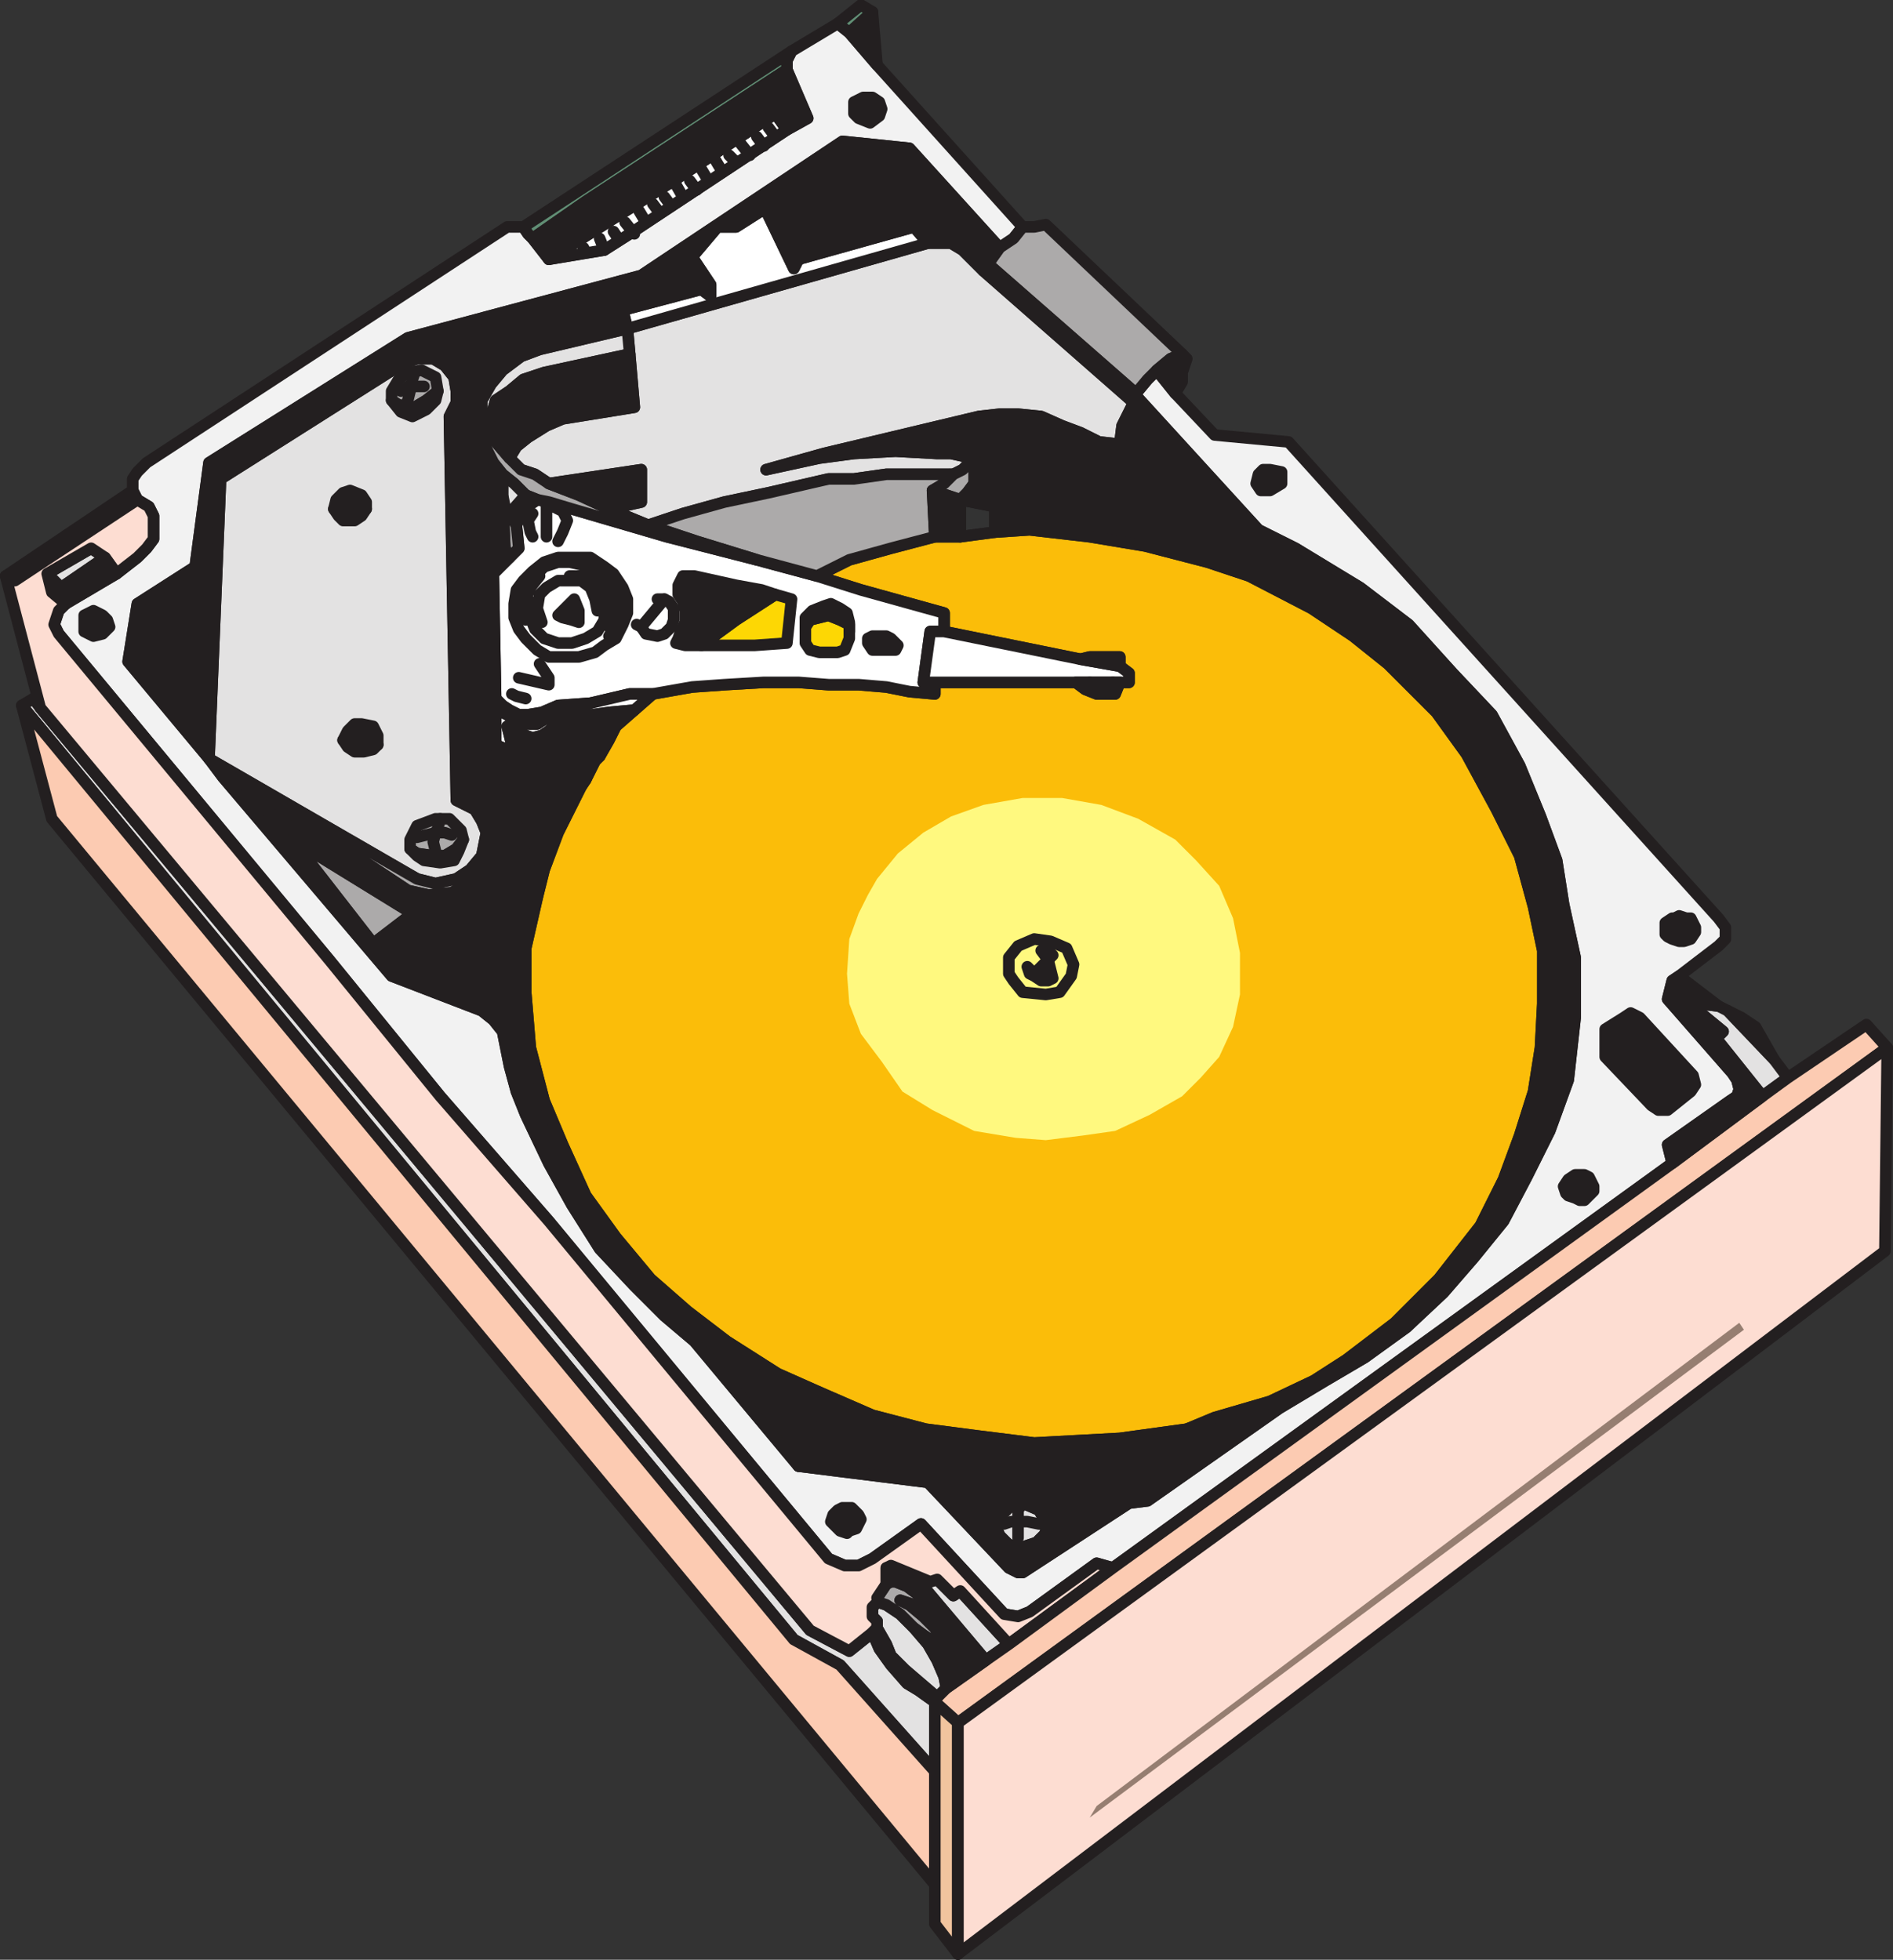
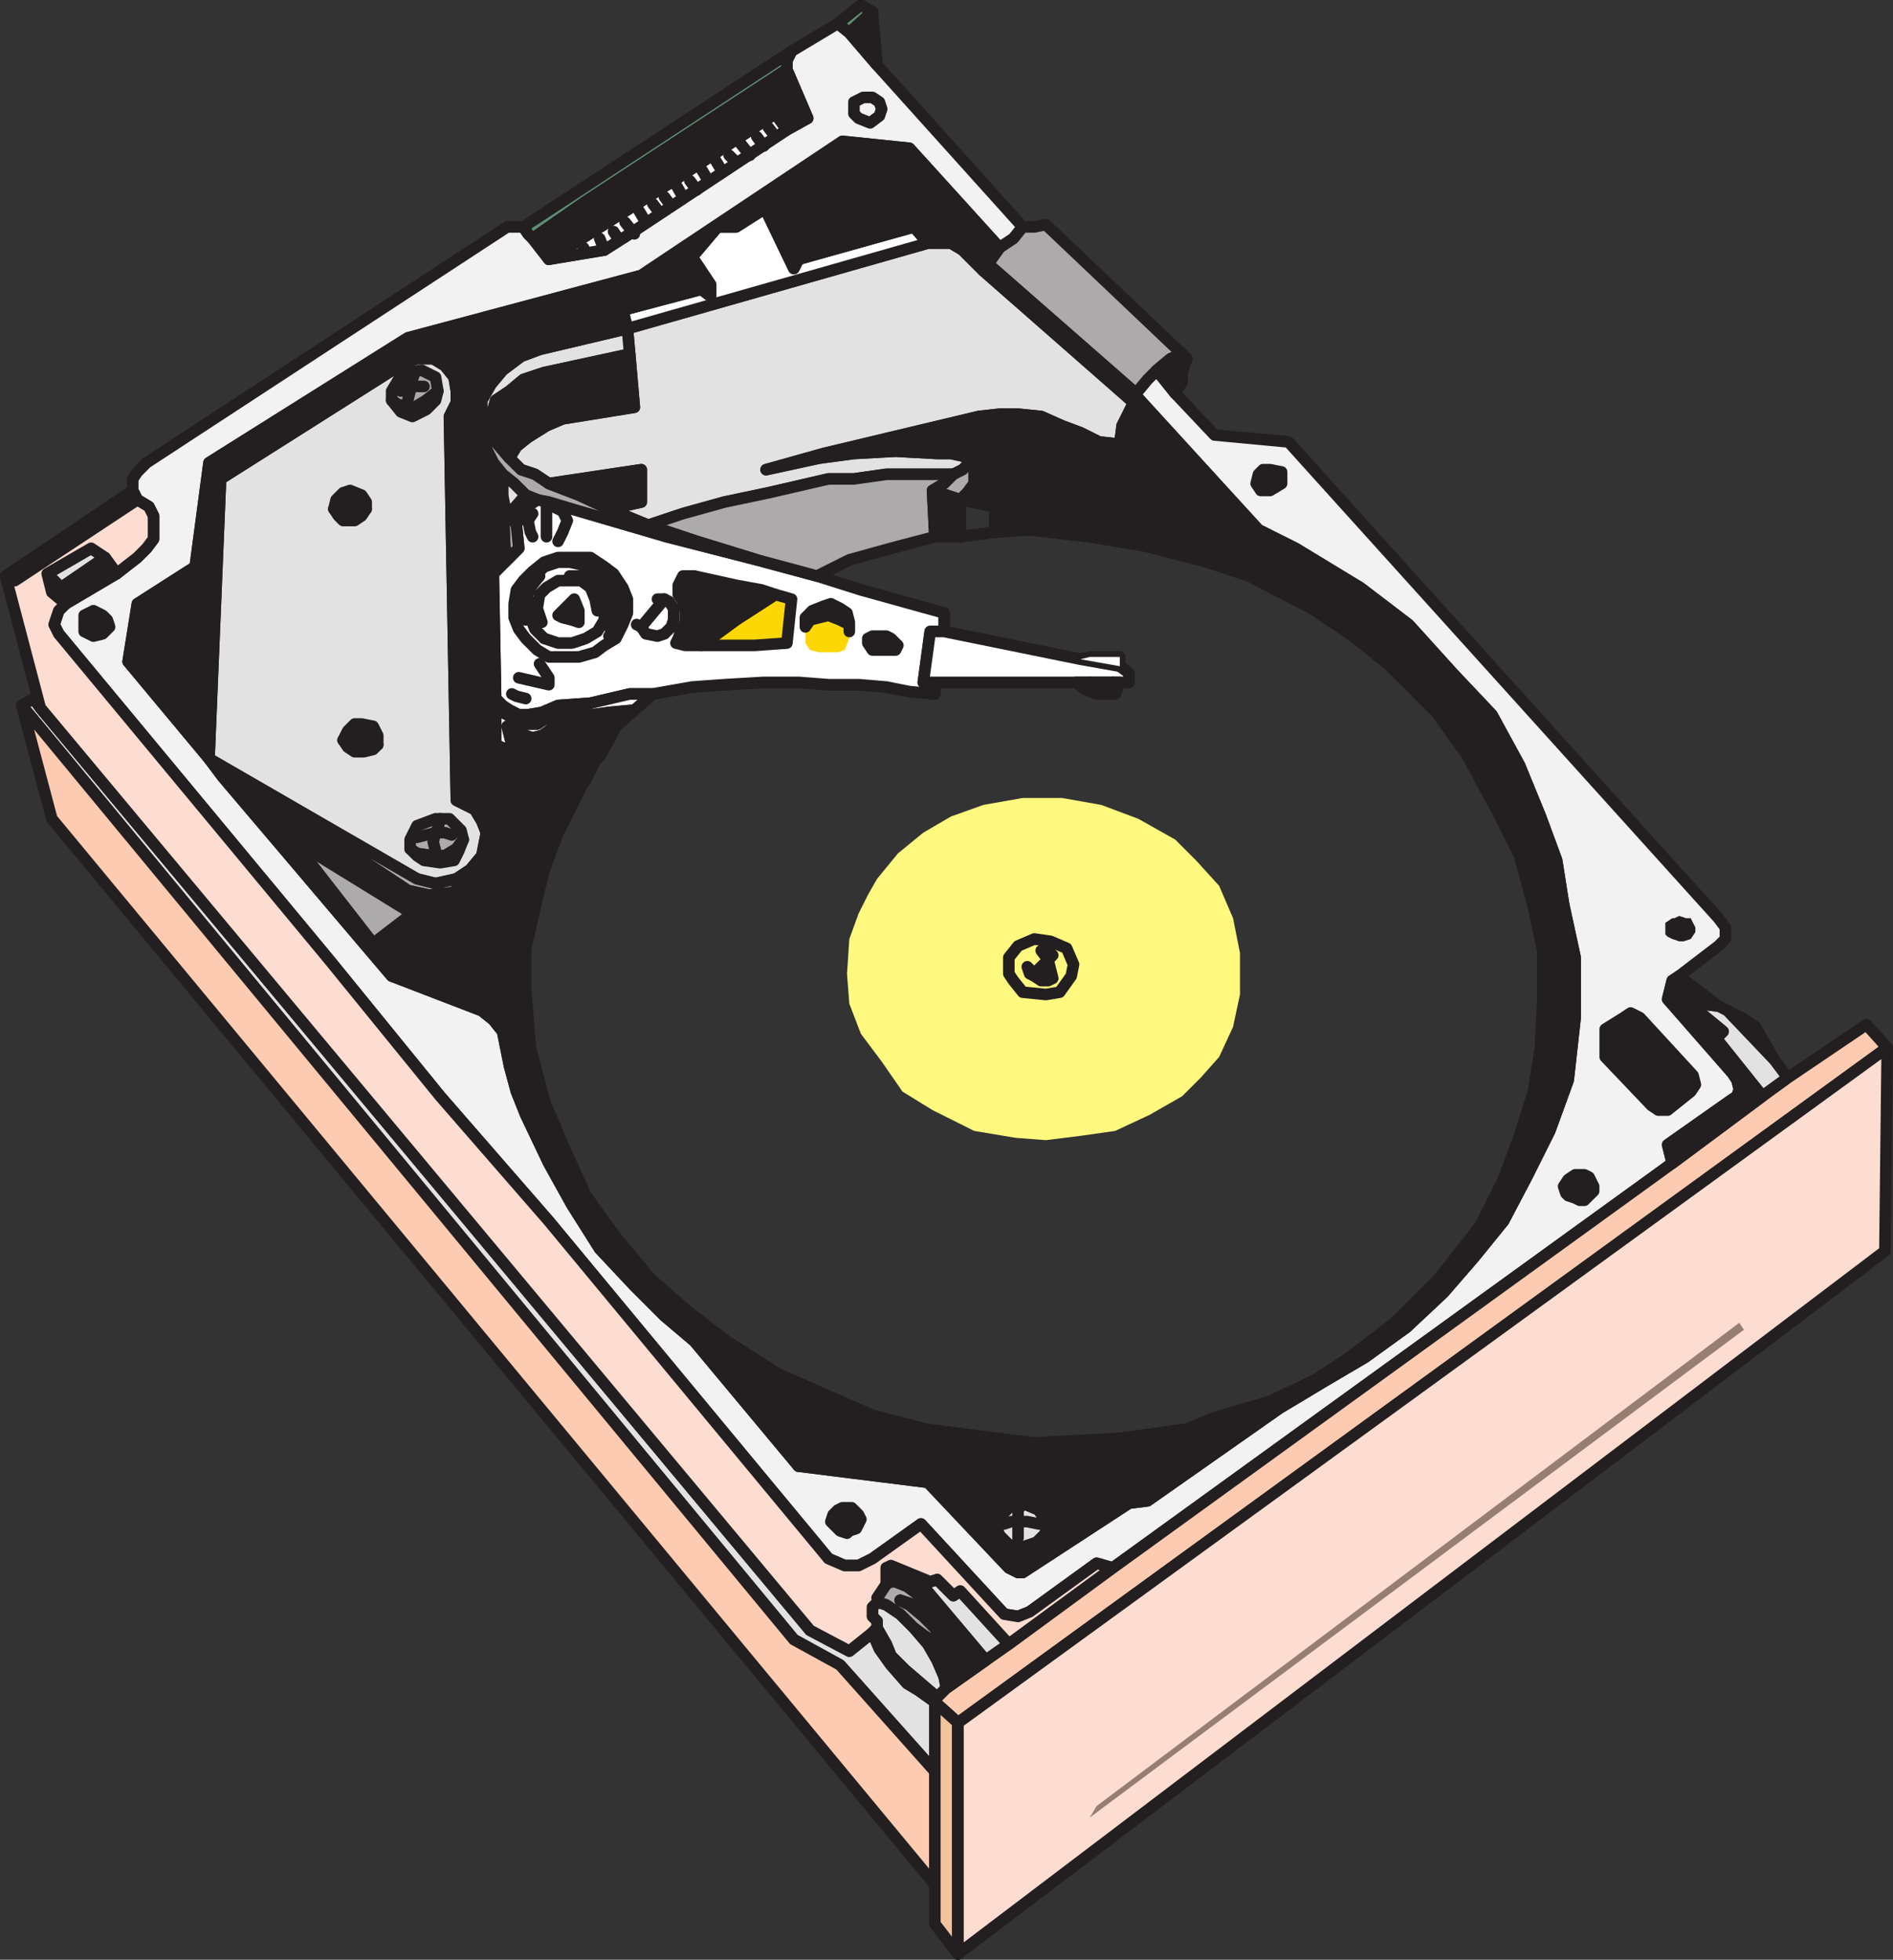
<svg xmlns="http://www.w3.org/2000/svg" width="614.188" height="635.733">
  <rect width="100%" height="100%" fill="#333333" stroke="none" />
  <path fill="#f2f2f2" fill-rule="evenodd" d="m366.313 487.608-34.5 22.5h-1.5l-3-1.5-26.25-27.75-42-5.25-33.75-40.5-9.75-8.25-9.75-9.75-11.25-12-9-14.25-7.5-13.5-7.5-15.75-3-7.5-2.25-8.25-2.25-11.25-3-3.75-3.75-3-29.25-11.25-54.75-64.5-4.5-6-26.25-31.5 3-18.75 18.75-12 4.5-33.75 64.5-40.5 75.75-20.25 65.25-43.5 21.75 2.25 29.25 32.25 4.5-3 3-3.75-47.25-52.5-9-10.5-3.75-3-15 9-1.5 3v3l6.75 15.75-6.75 3.75-51 33.75-8.25 5.25-18 3-5.25-6.75-1.5-1.5-1.5-2.25h-5.25l-117 76.5-3 3-1.5 2.25v3.75l1.5 3 3.75 2.25 1.5 3v7.5l-2.25 3-3 3-6.75 5.25-16.5 9.75-2.25 2.25-1.5 4.5 1.5 3 87.75 105.75 36 44.25 35.25 40.5 90.75 109.5 5.25 2.25h4.5l4.5-2.25 15.75-11.25 27 29.25 4.5.75 3.75-1.5 21.75-15.75 5.25 1.5 181.5-131.25-1.5-6 20.25-14.25 2.25-1.5.75-2.25-.75-3-1.5-2.25-21-24 1.5-6 2.25-1.5 12.75-9.75 2.25-2.25v-3.75l-2.25-3-139.5-154.5-24-2.25-12.75-13.5-6-7.5-3 3-3.75 4.5v.75l39.75 43.5 12 6 21 12.75 15.75 12 14.25 15.75 12.75 13.5 9 16.5 6.75 16.5 5.25 14.25 2.25 14.25 3.75 17.25v19.5l-2.25 20.25-6 16.5-7.5 15-7.5 14.25-9.75 12-9.75 11.25-12 11.25-13.5 9.75-12.75 7.5-15 9-42.75 30-6 .75" />
  <path fill="none" stroke="#231f20" stroke-linecap="round" stroke-linejoin="round" stroke-miterlimit="10" stroke-width="3.75" d="m366.313 487.608-34.5 22.5h-1.5l-3-1.5-26.25-27.75-42-5.25-33.75-40.5-9.75-8.25-9.75-9.75-11.25-12-9-14.25-7.5-13.5-7.5-15.75-3-7.5-2.25-8.25-2.25-11.25-3-3.75-3.75-3-29.25-11.25-54.75-64.5-4.5-6-26.25-31.5 3-18.75 18.75-12 4.5-33.75 64.5-40.5 75.75-20.25 65.25-43.5 21.75 2.25 29.25 32.25 4.5-3 3-3.75-47.25-52.5-9-10.5-3.75-3-15 9-1.5 3v3l6.75 15.75-6.75 3.75-51 33.75-8.25 5.25-18 3-5.25-6.75-1.5-1.5-1.5-2.25h-5.25l-117 76.5-3 3-1.5 2.25v3.75l1.5 3 3.75 2.25 1.5 3v7.5l-2.25 3-3 3-6.75 5.25-16.5 9.75-2.25 2.25-1.5 4.5 1.5 3 87.75 105.75 36 44.25 35.25 40.5 90.75 109.5 5.25 2.25h4.5l4.5-2.25 15.75-11.25 27 29.25 4.5.75 3.75-1.5 21.75-15.75 5.25 1.5 181.5-131.25-1.5-6 20.25-14.25 2.25-1.5.75-2.25-.75-3-1.5-2.25-21-24 1.5-6 2.25-1.5 12.75-9.75 2.25-2.25v-3.75l-2.25-3-139.5-154.5-24-2.25-12.75-13.5-6-7.5-3 3-3.75 4.5v.75l39.75 43.5 12 6 21 12.75 15.75 12 14.25 15.75 12.75 13.5 9 16.5 6.75 16.5 5.25 14.25 2.25 14.25 3.75 17.25v19.5l-2.25 20.25-6 16.5-7.5 15-7.5 14.25-9.75 12-9.75 11.25-12 11.25-13.5 9.75-12.75 7.5-15 9-42.75 30zm0 0" />
  <path fill="#e3e2e2" fill-rule="evenodd" d="M303.313 574.608v-22.5l-5.25-3.75-3.75-2.25-5.25-6-3.75-5.25-2.25-5.25-7.5 6-12.75-6.75-249.75-299.25-2.25-3-3.75 2.25 250.5 303 15 8.25 30.75 34.5" />
  <path fill="none" stroke="#231f20" stroke-linecap="round" stroke-linejoin="round" stroke-miterlimit="10" stroke-width="3.75" d="M303.313 574.608v-22.5l-5.25-3.75-3.75-2.25-5.25-6-3.75-5.25-2.25-5.25-7.5 6-12.75-6.75-249.75-299.25-2.25-3-3.75 2.25 250.5 303 15 8.25zm0 0" />
-   <path fill="#fbbd09" fill-rule="evenodd" d="m385.063 463.608 9-3.75 18-5.25 14.25-6.75 10.5-6.75 15.75-12 14.25-14.25 13.5-17.25 7.5-15 5.25-14.25 4.5-14.25 2.25-14.25.75-14.25v-17.25l-3-14.25-4.5-16.5-7.5-15-9.75-18-9.75-13.5-15.75-15.75-11.25-9-13.5-9-20.25-10.5-13.5-4.5-20.25-5.25-18-3-19.5-2.25-11.25.75-11.25 1.5h-8.25l-14.25 3.75-13.5 3.75-10.5 5.25 14.25 4.5 27 7.5v6l44.25 9 3-.75h9.75v3l3 2.25v3h-3l-1.5 3.75h-6l-3.75-1.5-3-2.25h-45.75v3.75l-8.25-.75-7.5-1.5-9-.75h-9.75l-9.75-.75h-11.25l-12.75.75-10.5.75-12.75 2.25-12 10.5-2.25 4.5-3 5.25-1.5 1.5-3 6-1.5 2.25-7.5 15-4.5 12-2.25 9-3.75 16.5v14.25l1.5 18 4.5 17.25 6 14.25 7.5 16.5 9.75 13.5 11.25 13.5 12 10.5 12.75 9.75 16.5 10.5 13.5 6 17.25 7.5 17.25 4.5 17.25 2.25 18 2.25 27.75-1.5 21.75-3" />
  <path fill="none" stroke="#231f20" stroke-linecap="round" stroke-linejoin="round" stroke-miterlimit="10" stroke-width="3.75" d="m385.063 463.608 9-3.75 18-5.25 14.25-6.75 10.5-6.75 15.75-12 14.25-14.25 13.5-17.25 7.5-15 5.25-14.25 4.5-14.25 2.25-14.25.75-14.25v-17.25l-3-14.25-4.5-16.5-7.5-15-9.75-18-9.75-13.5-15.75-15.75-11.25-9-13.5-9-20.25-10.5-13.5-4.5-20.25-5.25-18-3-19.5-2.25-11.25.75-11.25 1.5h-8.25l-14.25 3.75-13.5 3.75-10.5 5.25 14.25 4.5 27 7.5v6l44.25 9 3-.75h9.75v3l3 2.25v3h-3l-1.5 3.75h-6l-3.75-1.5-3-2.25h-45.75v3.75l-8.25-.75-7.5-1.5-9-.75h-9.75l-9.75-.75h-11.25l-12.75.75-10.5.75-12.75 2.25-12 10.5-2.25 4.5-3 5.25-1.5 1.5-3 6-1.5 2.25-7.5 15-4.5 12-2.25 9-3.75 16.5v14.25l1.5 18 4.5 17.25 6 14.25 7.5 16.5 9.75 13.5 11.25 13.5 12 10.5 12.75 9.75 16.5 10.5 13.5 6 17.25 7.5 17.25 4.5 17.25 2.25 18 2.25 27.75-1.5zm0 0" />
  <path fill="#e3e2e2" fill-rule="evenodd" d="m309.313 153.858 3-1.5 3.75-3.75h-.75l-6.75-1.5h-4.5l-13.5-.75-13.5.75-11.25 1.5-17.25 3.75 18.75-5.25 50.25-12 6.75-.75h6l7.5.75 6.75 3 6 2.25 6 3 6.75.75.75-6 3.75-7.5-48.75-42.75-6.75-6.75-3.75-2.25h-7.5l-97.5 27.75.75 8.25 1.5 17.25-23.25 3.75-5.25 2.25-6 3.75-3.75 3-2.25 3.75 3.75 3.75 4.5 1.5 4.5 3 30-4.5v10.5l-6.75 1.5-3.75.75 12.75 5.25 11.25-3.75 13.5-3.75 14.25-3 19.5-4.5h8.25l10.5-1.5h21.75" />
  <path fill="none" stroke="#231f20" stroke-linecap="round" stroke-linejoin="round" stroke-miterlimit="10" stroke-width="3.75" d="m309.313 153.858 3-1.5 3.75-3.75h-.75l-6.75-1.5h-4.5l-13.5-.75-13.5.75-11.25 1.5-17.25 3.75 18.75-5.25 50.25-12 6.75-.75h6l7.5.75 6.75 3 6 2.25 6 3 6.75.75.75-6 3.75-7.5-48.75-42.75-6.75-6.75-3.75-2.25h-7.5l-97.5 27.75.75 8.25 1.5 17.25-23.25 3.75-5.25 2.25-6 3.75-3.75 3-2.25 3.75 3.75 3.75 4.5 1.5 4.5 3 30-4.5v10.5l-6.75 1.5-3.75.75 12.75 5.25 11.25-3.75 13.5-3.75 14.25-3 19.5-4.5h8.25l10.5-1.5zm0 0" />
  <path fill="#e3e2e2" fill-rule="evenodd" d="m67.813 246.108 67.5 39 6 1.5 6.75-1.5 4.5-3 3.75-4.5 1.5-7.5-1.5-3.75-2.25-3.75-6-3-2.25-124.5 2.25-4.5v-3.75l-.75-4.5-3-3.75-3.75-2.25h-5.25l-4.5 1.5-59.25 37.5-3.75 90.75" />
  <path fill="none" stroke="#231f20" stroke-linecap="round" stroke-linejoin="round" stroke-miterlimit="10" stroke-width="3.75" d="m67.813 246.108 67.5 39 6 1.5 6.75-1.5 4.5-3 3.75-4.5 1.5-7.5-1.5-3.75-2.25-3.75-6-3-2.25-124.5 2.25-4.5v-3.75l-.75-4.5-3-3.75-3.75-2.25h-5.25l-4.5 1.5-59.25 37.5zm0 0" />
  <path fill="#fff" fill-rule="evenodd" d="M303.313 221.358h-3.75l2.25-16.5h4.5v-6l-27-7.5-14.25-4.5-19.5-5.25-29.25-7.5-30.75-9-7.5-2.25-3.75-.75-4.5 3-2.25 5.25.75 7.5-8.25 8.25.75 40.5 2.25 2.25 2.25 1.5 3 1.5h3l4.5-.75 5.25-2.25 10.5-.75 12.75-3h7.5l12.75-2.25 10.5-.75 12.75-.75h11.25l9.75.75h9.75l9 .75 7.5 1.5 8.25.75v-3.75" />
  <path fill="none" stroke="#231f20" stroke-linecap="round" stroke-linejoin="round" stroke-miterlimit="10" stroke-width="3.75" d="M303.313 221.358h-3.75l2.25-16.5h4.5v-6l-27-7.5-14.25-4.5-19.5-5.25-29.25-7.5-30.75-9-7.5-2.25-3.75-.75-4.5 3-2.25 5.25.75 7.5-8.25 8.25.75 40.5 2.25 2.25 2.25 1.5 3 1.5h3l4.5-.75 5.25-2.25 10.5-.75 12.75-3h7.5l12.75-2.25 10.5-.75 12.75-.75h11.25l9.75.75h9.75l9 .75 7.5 1.5 8.25.75zm0 0" />
  <path fill="#fff97f" fill-rule="evenodd" d="m284.563 285.108 6.75-8.25 8.25-6.75 9-5.25 10.5-3.75 12.75-2.25h12.75l12.75 2.25 12 4.5 12 6.75 6.75 6.75 7.5 8.25 4.5 10.5 2.25 11.25v13.5l-2.25 10.5-4.5 9.75-6 6.75-6 6-10.5 6-11.25 5.25-10.5 1.5-12 1.5-9.75-.75-13.5-2.25-13.5-6.75-9.75-6-6.75-9.75-6.75-9-3.75-9.75-.75-9.75.75-11.25 3-8.25 3-6 3-5.25" />
  <path fill="#acaaaa" fill-rule="evenodd" d="M309.313 153.858h-21.75l-10.5 1.5h-8.25l-19.5 4.5-14.25 3-13.5 3.75-11.25 3.75 15.75 5.25 19.5 6 19.5 5.25 10.5-5.25 13.5-3.75 14.25-3.75-.75-15 3.75-2.25 3-3" />
  <path fill="none" stroke="#231f20" stroke-linecap="round" stroke-linejoin="round" stroke-miterlimit="10" stroke-width="3.75" d="M309.313 153.858h-21.75l-10.5 1.5h-8.25l-19.5 4.5-14.25 3-13.5 3.75-11.25 3.75 15.75 5.25 19.5 6 19.5 5.25 10.5-5.25 13.5-3.75 14.25-3.75-.75-15 3.75-2.25zm0 0" />
  <path fill="#fff" fill-rule="evenodd" d="m301.063 78.858-4.5-5.25-37.5 10.5-1.5 3-9-18.75h-1.5l-8.25 5.25h-6l-8.25 9.75 6 9v3.75l-3-2.25-25.5 6.75 1.5 6 97.5-27.75" />
  <path fill="none" stroke="#231f20" stroke-linecap="round" stroke-linejoin="round" stroke-miterlimit="10" stroke-width="3.75" d="m301.063 78.858-4.5-5.25-37.5 10.5-1.5 3-9-18.75h-1.5l-8.25 5.25h-6l-8.25 9.75 6 9v3.75l-3-2.25-25.5 6.75 1.5 6zm0 0" />
  <path fill="#acaaaa" fill-rule="evenodd" d="m67.813 246.108 64.5 42.75 6.75 1.5 7.5-.75 6.75-3.75 4.5-4.5 1.5-6.75-.75-5.25-.75-3.75-3.75-3 2.25 3.75 1.5 3.75-1.5 7.5-3.75 4.5-4.5 3-6.75 1.5-6-1.5-67.5-39" />
  <path fill="none" stroke="#231f20" stroke-linecap="round" stroke-linejoin="round" stroke-miterlimit="10" stroke-width="3.75" d="m67.813 246.108 64.5 42.75 6.75 1.5 7.5-.75 6.75-3.75 4.5-4.5 1.5-6.75-.75-5.25-.75-3.75-3.75-3 2.25 3.75 1.5 3.75-1.5 7.5-3.75 4.5-4.5 3-6.75 1.5-6-1.5zm0 0" />
  <path fill="#acaaaa" fill-rule="evenodd" d="m210.313 170.358-12.75-5.25-9.75-4.5-9.75-3.75-4.5-3-4.5-1.5-3.75-3.75-4.5-5.25-3-4.5-1.5-3v-6l-.75 5.25.75 6 1.5 4.5 2.25 4.5 3 3.75 3.75 3 3.75 3.75 3.75 1.5 3.75.75 7.5 2.25 30.75 9 29.25 7.5-19.5-6-15.75-5.25" />
  <path fill="none" stroke="#231f20" stroke-linecap="round" stroke-linejoin="round" stroke-miterlimit="10" stroke-width="3.75" d="m210.313 170.358-12.75-5.25-9.75-4.5-9.75-3.75-4.5-3-4.5-1.5-3.75-3.75-4.5-5.25-3-4.5-1.5-3v-6l-.75 5.25.75 6 1.5 4.5 2.25 4.5 3 3.75 3.75 3 3.75 3.75 3.75 1.5 3.75.75 7.5 2.25 30.75 9 29.25 7.5-19.5-6zm0 0" />
  <path fill="#618f75" fill-rule="evenodd" d="m169.813 73.608 1.5 2.25 1.5 1.5 17.25-12 65.25-42.75v-3l1.5-3-87 57" />
  <path fill="none" stroke="#231f20" stroke-linecap="round" stroke-linejoin="round" stroke-miterlimit="10" stroke-width="3.75" d="m169.813 73.608 1.5 2.25 1.5 1.5 17.25-12 65.25-42.75v-3l1.5-3zm0 0" />
  <path fill="#fff" fill-rule="evenodd" d="m255.313 42.108-3.75-5.25-33 21.75-40.5 25.5 18-3 8.25-5.25 51-33.75" />
  <path fill="none" stroke="#231f20" stroke-linecap="round" stroke-linejoin="round" stroke-miterlimit="10" stroke-width="3.75" d="m255.313 42.108-3.75-5.25-33 21.75-40.5 25.5 18-3 8.25-5.25zm0 0" />
  <path fill="#fff" fill-rule="evenodd" d="M363.313 221.358h3v-3l-3-2.25-12.75-2.25-44.25-9h-4.5l-2.25 16.5h63.75" />
  <path fill="none" stroke="#231f20" stroke-linecap="round" stroke-linejoin="round" stroke-miterlimit="10" stroke-width="3.75" d="M363.313 221.358h3v-3l-3-2.25-12.75-2.25-44.25-9h-4.5l-2.25 16.5zm0 0" />
  <path fill="#acaaaa" fill-rule="evenodd" d="m324.313 80.358-3.75 5.25 48 42 3.75-4.5 3-3 4.5-3.75 3.75-1.5-44.25-42-3.75.75h-3.75l-3 3.75-4.5 3" />
  <path fill="none" stroke="#231f20" stroke-linecap="round" stroke-linejoin="round" stroke-miterlimit="10" stroke-width="3.75" d="m324.313 80.358-3.75 5.25 48 42 3.75-4.5 3-3 4.5-3.75 3.75-1.5-44.25-42-3.75.75h-3.75l-3 3.75zm0 0" />
  <path fill="#fff" fill-rule="evenodd" d="M211.813 225.108h-7.5l-12.75 3-6.75 2.25-5.25 1.5-3 1.5-2.25 1.5h-3.75l-3-.75-3-2.25-1.5-.75-2.25-2.25v-2.25 15l5.25 2.25 3.75 1.5h6.75l3-2.25 1.5-1.5 3.75-2.25 7.5-1.5 7.5-2.25-5.25 1.5-6.75.75-7.5 1.5-2.25 2.25-2.25 1.5h-3.75l-6-1.5-1.5-6 6 3 2.25.75 3-.75 2.25-1.5 1.5-1.5 6-2.25 6.75-1.5 5.25-.75 8.25-.75 6-5.25" />
  <path fill="none" stroke="#231f20" stroke-linecap="round" stroke-linejoin="round" stroke-miterlimit="10" stroke-width="3.75" d="M211.813 225.108h-7.5l-12.75 3-6.75 2.25-5.25 1.5-3 1.5-2.25 1.5h-3.75l-3-.75-3-2.25-1.5-.75-2.25-2.25v-2.25 15l5.25 2.25 3.75 1.5h6.75l3-2.25 1.5-1.5 3.75-2.25 7.5-1.5 7.5-2.25-5.25 1.5-6.75.75-7.5 1.5-2.25 2.25-2.25 1.5h-3.75l-6-1.5-1.5-6 6 3 2.25.75 3-.75 2.25-1.5 1.5-1.5 6-2.25 6.75-1.5 5.25-.75 8.25-.75zm0 0" />
  <path fill="#acaaaa" fill-rule="evenodd" d="m368.563 127.608-48-42-1.5 2.25 48.75 42.75.75-2.25v-.75" />
  <path fill="none" stroke="#231f20" stroke-linecap="round" stroke-linejoin="round" stroke-miterlimit="10" stroke-width="3.75" d="m368.563 127.608-48-42-1.5 2.25 48.75 42.75.75-2.25zm0 0" />
  <path fill="#e3e2e2" fill-rule="evenodd" d="m203.563 106.608-28.5 6.75-6 2.25-6 4.5-3.75 4.5-3 5.25v6l1.5 3 1.5-3.75 1.5-5.25 4.5-3 4.5-3.75 6.75-2.25 27.75-6-.75-8.25" />
  <path fill="none" stroke="#231f20" stroke-linecap="round" stroke-linejoin="round" stroke-miterlimit="10" stroke-width="3.75" d="m203.563 106.608-28.5 6.75-6 2.25-6 4.5-3.75 4.5-3 5.25v6l1.5 3 1.5-3.75 1.5-5.25 4.5-3 4.5-3.75 6.75-2.25 27.75-6zm0 0" />
  <path fill="#e3e2e2" fill-rule="evenodd" d="m44.563 162.108-1.5-3-41.25 27.75 3 1.5 39.75-26.25" />
  <path fill="none" stroke="#231f20" stroke-linecap="round" stroke-linejoin="round" stroke-miterlimit="10" stroke-width="3.75" d="m44.563 162.108-1.5-3-41.25 27.75 3 1.5zm0 0" />
  <path fill="#e3e2e2" fill-rule="evenodd" d="m319.813 538.608 7.5-5.25-15.75-17.25-2.25 1.5-5.25-5.25-2.25.75-12.75-5.25-1.5.75 12 6 20.25 24" />
  <path fill="none" stroke="#231f20" stroke-linecap="round" stroke-linejoin="round" stroke-miterlimit="10" stroke-width="3.75" d="m319.813 538.608 7.5-5.25-15.75-17.25-2.25 1.5-5.25-5.25-2.25.75-12.75-5.25-1.5.75 12 6zm0 0" />
  <path fill="#acaaaa" fill-rule="evenodd" stroke="#231f20" stroke-linecap="round" stroke-linejoin="round" stroke-miterlimit="10" stroke-width="3.75" d="m121.063 306.108 12.75-9.75-39-24zm0 0" />
  <path fill="none" stroke="#231f20" stroke-linecap="round" stroke-linejoin="round" stroke-miterlimit="10" stroke-width="3.75" d="m172.813 185.358 3.75-3 4.5-1.5h10.5l4.5 3 3 2.25 3 4.5 1.5 3.75v4.5l-1.5 3.75-2.25 4.5-3.75 2.25-3 2.25-5.25 1.5h-9.75l-3.75-2.25-3.75-3.75-2.25-3-1.5-3.75v-4.5l.75-4.5 2.25-3 3-3" />
  <path fill="#e3e2e2" fill-rule="evenodd" d="m557.563 326.358-6-.75-5.25-1.5 12.75 10.5-2.25 2.25 15 18.75 8.25-6-4.5-6-15-15.75-3-1.5" />
  <path fill="none" stroke="#231f20" stroke-linecap="round" stroke-linejoin="round" stroke-miterlimit="10" stroke-width="3.75" d="m557.563 326.358-6-.75-5.25-1.5 12.75 10.5-2.25 2.25 15 18.75 8.25-6-4.5-6-15-15.75zm0 0" />
  <path fill="#e3e2e2" fill-rule="evenodd" d="m307.063 547.608-.75-3.75-2.25-5.25-3-5.25-4.5-5.25-4.5-4.5-4.5-3-2.25-.75h-.75l-1.5 1.5v3l1.5 1.5v2.25l3 5.25 1.5 3.75 4.5 4.5 10.5 9 3-3" />
  <path fill="none" stroke="#231f20" stroke-linecap="round" stroke-linejoin="round" stroke-miterlimit="10" stroke-width="3.75" d="m307.063 547.608-.75-3.75-2.25-5.25-3-5.25-4.5-5.25-4.5-4.5-4.5-3-2.25-.75h-.75l-1.5 1.5v3l1.5 1.5v2.25l3 5.25 1.5 3.75 4.5 4.5 10.5 9zm0 0" />
  <path fill="#fdd704" fill-rule="evenodd" d="m251.563 192.858-12.75 8.25-11.25 8.25h17.25l10.5-.75 1.5-14.25-5.25-1.5" />
  <path fill="none" stroke="#231f20" stroke-linecap="round" stroke-linejoin="round" stroke-miterlimit="10" stroke-width="3.75" d="m251.563 192.858-12.75 8.25-11.25 8.25h17.25l10.5-.75 1.5-14.25zm0 0" />
  <path fill="#acaaaa" fill-rule="evenodd" d="m296.563 528.108 3 2.25 4.5 3 3 3.75 2.25 4.5-2.25-6.75-1.5-3-2.25-3.75-3.75-3.75-4.5-3.75-3-1.5 4.5 1.5 3.75 3 3 1.5 2.25 2.25-1.5-2.25-.75-3-6-5.25-3-2.25-3.75-1.5h-1.5l-1.5.75-3 4.5.75 1.5 2.25.75 4.5 3 4.5 4.5" />
  <path fill="none" stroke="#231f20" stroke-linecap="round" stroke-linejoin="round" stroke-miterlimit="10" stroke-width="3.75" d="m296.563 528.108 3 2.25 4.5 3 3 3.75 2.25 4.5-2.25-6.75-1.5-3-2.25-3.75-3.75-3.75-4.5-3.75-3-1.5 4.5 1.5 3.75 3 3 1.5 2.25 2.25-1.5-2.25-.75-3-6-5.25-3-2.25-3.75-1.5h-1.5l-1.5.75-3 4.5.75 1.5 2.25.75 4.5 3zm0 0" />
  <path fill="#fff" fill-rule="evenodd" d="M194.563 245.358h-5.25l-8.25 1.5-6.75 3h-3l5.25.75 5.25-2.25 5.25-.75 6-.75 1.5-1.5" />
  <path fill="none" stroke="#231f20" stroke-linecap="round" stroke-linejoin="round" stroke-miterlimit="10" stroke-width="3.75" d="M194.563 245.358h-5.25l-8.25 1.5-6.75 3h-3l5.25.75 5.25-2.25 5.25-.75 6-.75zm132.75 70.5v-5.25l3-3.75 5.25-2.25 5.25.75 5.25 2.25 2.25 5.25-.75 3.75-3.75 5.25-4.5.75-7.5-.75-3-3.75-1.5-2.25" />
  <path fill="#acaaaa" fill-rule="evenodd" d="m165.313 180.858 3-3-.75-7.5-2.25-3.75-1.5-2.25-.75-3.75.75 17.25 1.5 3" />
  <path fill="none" stroke="#231f20" stroke-linecap="round" stroke-linejoin="round" stroke-miterlimit="10" stroke-width="3.75" d="m165.313 180.858 3-3-.75-7.5-2.25-3.75-1.5-2.25-.75-3.75.75 17.25zm0 0" />
  <path fill="#e3e2e2" fill-rule="evenodd" d="m19.813 190.608 14.25-9.75-4.5-3-14.25 8.25 4.5 4.5" />
  <path fill="none" stroke="#231f20" stroke-linecap="round" stroke-linejoin="round" stroke-miterlimit="10" stroke-width="3.75" d="m19.813 190.608 14.25-9.75-4.5-3-14.25 8.25zm0 0" />
  <path fill="#acaaaa" fill-rule="evenodd" d="m133.063 275.358 2.25 1.5 5.25.75h3.75l3.75-2.25 2.25-3-.75-3-3.75-3.75h-4.5l-6 2.25-2.25 4.5v3" />
  <path fill="none" stroke="#231f20" stroke-linecap="round" stroke-linejoin="round" stroke-miterlimit="10" stroke-width="3.75" d="m133.063 275.358 2.25 1.5 5.25.75h3.75l3.75-2.25 2.25-3-.75-3-3.75-3.75h-4.5l-6 2.25-2.25 4.5zm0 0" />
  <path fill="#918f90" fill-rule="evenodd" d="m133.063 275.358 2.25 2.25 2.25 1.5 5.25.75 4.5-.75 1.5-3 1.5-3.75-2.25 3-3.75 2.25h-3.75l-5.25-.75-2.25-1.5" />
  <path fill="none" stroke="#231f20" stroke-linecap="round" stroke-linejoin="round" stroke-miterlimit="10" stroke-width="3.75" d="m133.063 275.358 2.25 2.25 2.25 1.5 5.25.75 4.5-.75 1.5-3 1.5-3.75-2.25 3-3.75 2.25h-3.75l-5.25-.75zm0 0" />
  <path fill="#e3e2e2" fill-rule="evenodd" d="m560.563 327.858 15 15.75-6-10.5-4.5-3-4.5-2.25" />
  <path fill="none" stroke="#231f20" stroke-linecap="round" stroke-linejoin="round" stroke-miterlimit="10" stroke-width="3.75" d="m560.563 327.858 15 15.75-6-10.5-4.5-3zm0 0" />
  <path fill="#e3e2e2" fill-rule="evenodd" d="M339.313 497.358v-3.75l-2.25-3.75-5.25-2.25-3.75.75-3 3-2.25 3 1.5 3.75 3 3 4.5.75 4.5-1.5 3-3" />
  <path fill="none" stroke="#231f20" stroke-linecap="round" stroke-linejoin="round" stroke-miterlimit="10" stroke-width="3.75" d="M339.313 497.358v-3.75l-2.25-3.75-5.25-2.25-3.75.75-3 3-2.25 3 1.5 3.75 3 3 4.5.75 4.5-1.5zm0 0" />
  <path fill="#fdd704" fill-rule="evenodd" d="M261.313 203.358v5.25l1.5 2.25 3 .75h6l2.25-.75 1.5-3.75v-4.5l-3-1.5-3.75-1.5-6 1.5-1.5 2.25" />
-   <path fill="none" stroke="#231f20" stroke-linecap="round" stroke-linejoin="round" stroke-miterlimit="10" stroke-width="3.75" d="M261.313 203.358v5.25l1.5 2.25 3 .75h6l2.25-.75 1.5-3.75v-4.5l-3-1.5-3.75-1.5-6 1.5zm0 0" />
  <path fill="#acaaaa" fill-rule="evenodd" d="m127.063 129.858 2.25 1.5 5.25.75 3.75-2.25 3.75-3-.75-4.5-4.5-2.25-4.5.75-3 2.25-2.25 3.75v3" />
  <path fill="none" stroke="#231f20" stroke-linecap="round" stroke-linejoin="round" stroke-miterlimit="10" stroke-width="3.75" d="m127.063 129.858 2.25 1.5 5.25.75 3.75-2.25 3.75-3-.75-4.5-4.5-2.25-4.5.75-3 2.25-2.25 3.75zm0 0" />
  <path fill="#918f90" fill-rule="evenodd" d="m127.063 129.858 3 3.75 3.75 1.5 4.5-2.25 3-3 .75-3-3.75 3-3.75 2.25-5.25-.75-2.25-1.5" />
  <path fill="none" stroke="#231f20" stroke-linecap="round" stroke-linejoin="round" stroke-miterlimit="10" stroke-width="3.75" d="m127.063 129.858 3 3.75 3.75 1.5 4.5-2.25 3-3 .75-3-3.75 3-3.75 2.25-5.25-.75zm0 0" />
  <path fill="#acaaaa" fill-rule="evenodd" d="m309.313 153.858-3 3-3.75 2.25 9 3 2.25-2.25 2.25-3v-8.25l-3.75 3.75-3 1.5" />
  <path fill="none" stroke="#231f20" stroke-linecap="round" stroke-linejoin="round" stroke-miterlimit="10" stroke-width="3.75" d="m309.313 153.858-3 3-3.75 2.25 9 3 2.25-2.25 2.25-3v-8.25l-3.75 3.75zm0 0" />
  <path fill="#2e3192" fill-rule="evenodd" d="m339.313 497.358-3 3-4.5 1.5-4.5-.75-3-3 3 4.5 3 .75h2.25l3-.75 2.25-2.25 1.5-3" />
  <path fill="none" stroke="#231f20" stroke-linecap="round" stroke-linejoin="round" stroke-miterlimit="10" stroke-width="3.75" d="m339.313 497.358-3 3-4.5 1.5-4.5-.75-3-3 3 4.5 3 .75h2.25l3-.75 2.25-2.25zm-150.75-242.25 1.5-2.25h-4.5l-5.25.75-4.5 2.25 8.25-.75h4.5" />
  <path fill="#fff" fill-rule="evenodd" d="M363.313 221.358h-2.25l-1.5.75h-3l-3-.75h-4.5l3 2.25 3.75 1.5h6l1.5-3.75" />
  <path fill="none" stroke="#231f20" stroke-linecap="round" stroke-linejoin="round" stroke-miterlimit="10" stroke-width="3.75" d="M363.313 221.358h-2.25l-1.5.75h-3l-3-.75h-4.5l3 2.25 3.75 1.5h6zm0 0" />
  <path fill="#fff" fill-rule="evenodd" d="m350.563 213.858 12.75 2.25v-3h-9.75l-3 .75" />
-   <path fill="none" stroke="#231f20" stroke-linecap="round" stroke-linejoin="round" stroke-miterlimit="10" stroke-width="3.75" d="m350.563 213.858 12.75 2.25v-3h-9.75zm0 0" />
  <path fill="#e3e2e2" fill-rule="evenodd" d="m163.063 160.608.75 3.75 1.5 2.25 5.25-6-3.75-3.75-3.75-3v6.75" />
  <path fill="none" stroke="#231f20" stroke-linecap="round" stroke-linejoin="round" stroke-miterlimit="10" stroke-width="3.75" d="m163.063 160.608.75 3.75 1.5 2.25 5.25-6-3.75-3.75-3.75-3zm45 42.75 7.5-9 1.5.75 1.5 2.25v3.75l-.75 2.25-2.25 2.25-2.25.75-3.75-.75-1.5-2.25m103.5-41.25v12l11.25-1.5v-8.25l-11.25-2.25" />
  <path fill="#618f75" fill-rule="evenodd" d="m275.563 10.608 7.5-6.75-3.75-2.25-7.5 6 3.75 3" />
  <path fill="none" stroke="#231f20" stroke-linecap="round" stroke-linejoin="round" stroke-miterlimit="10" stroke-width="3.75" d="m275.563 10.608 7.5-6.75-3.75-2.25-7.5 6zm0 0" />
  <path fill="#acaaaa" fill-rule="evenodd" d="M122.563 241.608v-3l-1.5-3-3.75-.75h-2.25l-2.25 2.25-1.5 3 1.5-1.5 3.75-1.5 2.25.75 2.25 1.5 1.5 2.25" />
  <path fill="none" stroke="#231f20" stroke-linecap="round" stroke-linejoin="round" stroke-miterlimit="10" stroke-width="3.75" d="M122.563 241.608v-3l-1.5-3-3.75-.75h-2.25l-2.25 2.25-1.5 3 1.5-1.5 3.75-1.5 2.25.75 2.25 1.5zm0 0" />
  <path fill="#acaaaa" fill-rule="evenodd" d="M118.813 165.108v-2.25l-1.5-2.25-3.75-1.5-2.25.75-2.25 2.25-.75 3 2.25-2.25 2.25-.75 2.25.75 2.25 1.5 1.5.75" />
  <path fill="none" stroke="#231f20" stroke-linecap="round" stroke-linejoin="round" stroke-miterlimit="10" stroke-width="3.75" d="M118.813 165.108v-2.25l-1.5-2.25-3.75-1.5-2.25.75-2.25 2.25-.75 3 2.25-2.25 2.25-.75 2.25.75 2.25 1.5zm0 0" />
  <path fill="#acaaaa" fill-rule="evenodd" d="m19.813 190.608-4.5-4.5 1.5 6 4.5 3.75-1.5-5.25" />
  <path fill="none" stroke="#231f20" stroke-linecap="round" stroke-linejoin="round" stroke-miterlimit="10" stroke-width="3.75" d="m19.813 190.608-4.5-4.5 1.5 6 4.5 3.75zm0 0" />
  <path fill="#231f20" fill-rule="evenodd" d="m167.563 354.108 3 7.5 7.5 15.75 7.5 13.5 9 14.25 11.25 12 9.75 9.75 9.75 8.25 33.75 40.5 6.75-24-13.5-6-16.5-10.5-12.75-9.75-12-10.5-11.25-13.5-9.75-13.5-7.5-16.5-6-14.25-4.5-17.25-1.5-18v-14.25l3.75-16.5-13.5-49.5v-15l-.75-40.5 5.25-5.25-1.5-3-.75-17.25v-6.75l-3-3.75-2.25-4.5-1.5-4.5-.75-6 .75-5.25 3-5.25 3.75-4.5 6-4.5 6-2.25 28.5-6.75-1.5-6 25.5-6.75 3 2.25v-3.75l-6-9 8.25-9.75h6l8.25-5.25h1.5l9 18.75 1.5-3 37.5-10.5 4.5 5.25h7.5l3.75 2.25 6.75 6.75 1.5-2.25 3.75-5.25-29.25-32.25-21.75-2.25-65.25 43.5-75.75 20.25-64.5 40.5-4.5 33.75-18.75 12-3 18.75 26.25 31.5 3.75-90.75 59.25-37.5 4.5-1.5h5.25l3.75 2.25 3 3.75.75 4.5v3.75l-2.25 4.5 2.25 124.5 6 3 3.75 3 .75 3.75.75 5.25-1.5 6.75-4.5 4.5-6.75 3.75-7.5.75-6.75-1.5-64.5-42.75 4.5 6 54.75 64.5-6-10.5-26.25-33.75 39 24-12.75 9.75 6 10.5 29.25 11.25 3.75 3 3 3.75 2.25 11.25 2.25 8.25" />
  <path fill="none" stroke="#231f20" stroke-linecap="round" stroke-linejoin="round" stroke-miterlimit="10" stroke-width="3.75" d="m167.563 354.108 3 7.5 7.5 15.75 7.5 13.5 9 14.25 11.25 12 9.75 9.75 9.75 8.25 33.75 40.5 6.75-24-13.5-6-16.5-10.5-12.75-9.75-12-10.5-11.25-13.5-9.75-13.5-7.5-16.5-6-14.25-4.5-17.25-1.5-18v-14.25l3.75-16.5-13.5-49.5v-15l-.75-40.5 5.25-5.25-1.5-3-.75-17.25v-6.75l-3-3.75-2.25-4.5-1.5-4.5-.75-6 .75-5.25 3-5.25 3.75-4.5 6-4.5 6-2.25 28.5-6.75-1.5-6 25.5-6.75 3 2.25v-3.75l-6-9 8.25-9.75h6l8.25-5.25h1.5l9 18.75 1.5-3 37.5-10.5 4.5 5.25h7.5l3.75 2.25 6.75 6.75 1.5-2.25 3.75-5.25-29.25-32.25-21.75-2.25-65.25 43.5-75.75 20.25-64.5 40.5-4.5 33.75-18.75 12-3 18.75 26.25 31.5 3.75-90.75 59.25-37.5 4.5-1.5h5.25l3.75 2.25 3 3.75.75 4.5v3.75l-2.25 4.5 2.25 124.5 6 3 3.75 3 .75 3.75.75 5.25-1.5 6.75-4.5 4.5-6.75 3.75-7.5.75-6.75-1.5-64.5-42.75 4.5 6 54.75 64.5-6-10.5-26.25-33.75 39 24-12.75 9.75 6 10.5 29.25 11.25 3.75 3 3 3.75 2.25 11.25zm0 0" />
  <path fill="#fccbb2" fill-rule="evenodd" d="M303.313 611.358v-36.75l-30.75-34.5-15-8.25-250.5-303 9.75 36.75 286.5 345.75" />
  <path fill="none" stroke="#231f20" stroke-linecap="round" stroke-linejoin="round" stroke-miterlimit="10" stroke-width="3.75" d="M303.313 611.358v-36.75l-30.75-34.5-15-8.25-250.5-303 9.75 36.75zm0 0" />
  <path fill="#fdddd2" fill-rule="evenodd" d="m13.063 229.608 249.75 299.25 12.75 6.75 7.5-6 1.5-1.5v-2.25l-1.5-1.5v-3l1.5-1.5h.75l-.75-1.5 3-4.5v-5.25l1.5-.75 12.75 5.25 2.25-.75 5.25 5.25 2.25-1.5 15.75 17.25 33.75-24.75-5.25-1.5-21.75 15.75-3.75 1.5-4.5-.75-27-29.25-15.75 11.25-4.5 2.25h-4.5l-5.25-2.25-90.75-109.5-35.25-40.5-36-44.25-87.75-105.75-1.5-3 1.5-4.5 2.25-2.25-4.5-3.75-1.5-6 14.25-8.25 4.5 3 3.75 5.25 6.75-5.25 3-3 2.25-3v-7.5l-1.5-3-3.75-2.25-39.75 26.25-3-1.5 11.25 42.75" />
  <path fill="none" stroke="#231f20" stroke-linecap="round" stroke-linejoin="round" stroke-miterlimit="10" stroke-width="3.75" d="m13.063 229.608 249.75 299.25 12.75 6.75 7.5-6 1.5-1.5v-2.25l-1.5-1.5v-3l1.5-1.5h.75l-.75-1.5 3-4.5v-5.25l1.5-.75 12.75 5.25 2.25-.75 5.25 5.25 2.25-1.5 15.75 17.25 33.75-24.75-5.25-1.5-21.75 15.75-3.75 1.5-4.5-.75-27-29.25-15.75 11.25-4.5 2.25h-4.5l-5.25-2.25-90.75-109.5-35.25-40.5-36-44.25-87.75-105.75-1.5-3 1.5-4.5 2.25-2.25-4.5-3.75-1.5-6 14.25-8.25 4.5 3 3.75 5.25 6.75-5.25 3-3 2.25-3v-7.5l-1.5-3-3.75-2.25-39.75 26.25-3-1.5zm0 0" />
  <path fill="#231f20" fill-rule="evenodd" d="m366.313 487.608 6-.75 42.75-30 15-9 12.75-7.5 13.5-9.75 12-11.25 9.75-11.25 9.75-12 7.5-14.25 7.5-15 6-16.5 2.25-20.25v-19.5l-3.75-17.25-2.25-14.25-5.25-14.25-6.75-16.5-9-16.5-12.75-13.5-14.25-15.75-15.75-12-21-12.75-12-6-39.75-43.5-.75 2.25-3.75 7.5-.75 6-6.75-.75-6-3-6-2.25-6.75-3-7.5-.75h-6l-6.75.75-50.25 12-18.75 5.25 17.25-3.75 11.25-1.5 13.5-.75 13.5.75h4.5l6.75 1.5h.75v8.25l-2.25 3-2.25 2.25 11.25 2.25v8.25l11.25-.75 19.5 2.25 18 3 20.25 5.25 13.5 4.5 20.25 10.5 13.5 9 11.25 9 15.75 15.75 9.75 13.5 9.75 18 7.5 15 4.5 16.5 3 14.25v17.25l-.75 14.25-2.25 14.25-4.5 14.25-5.25 14.25-7.5 15-13.5 17.25-14.25 14.25-15.75 12-10.5 6.75-14.25 6.75-18 5.25-9 3.75-3.75 12-15 12" />
  <path fill="none" stroke="#231f20" stroke-linecap="round" stroke-linejoin="round" stroke-miterlimit="10" stroke-width="3.75" d="m366.313 487.608 6-.75 42.75-30 15-9 12.75-7.5 13.5-9.75 12-11.25 9.75-11.25 9.75-12 7.5-14.25 7.5-15 6-16.5 2.25-20.25v-19.5l-3.75-17.25-2.25-14.25-5.25-14.25-6.75-16.5-9-16.5-12.75-13.5-14.25-15.75-15.75-12-21-12.75-12-6-39.75-43.5-.75 2.25-3.75 7.5-.75 6-6.75-.75-6-3-6-2.25-6.75-3-7.5-.75h-6l-6.75.75-50.25 12-18.75 5.25 17.25-3.75 11.25-1.5 13.5-.75 13.5.75h4.5l6.75 1.5h.75v8.25l-2.25 3-2.25 2.25 11.25 2.25v8.25l11.25-.75 19.5 2.25 18 3 20.25 5.25 13.5 4.5 20.25 10.5 13.5 9 11.25 9 15.75 15.75 9.75 13.5 9.75 18 7.5 15 4.5 16.5 3 14.25v17.25l-.75 14.25-2.25 14.25-4.5 14.25-5.25 14.25-7.5 15-13.5 17.25-14.25 14.25-15.75 12-10.5 6.75-14.25 6.75-18 5.25-9 3.75-3.75 12zm0 0" />
  <path fill="#fccbb2" fill-rule="evenodd" d="m310.813 558.858 301.5-219-6.75-7.5-25.5 17.25-8.25 6-29.25 21.75-181.5 131.25-33.75 24.75-7.5 5.25-12.75 9-3 3-.75 1.5 7.5 6.75" />
  <path fill="none" stroke="#231f20" stroke-linecap="round" stroke-linejoin="round" stroke-miterlimit="10" stroke-width="3.75" d="m310.813 558.858 301.5-219-6.75-7.5-25.5 17.25-8.25 6-29.25 21.75-181.5 131.25-33.75 24.75-7.5 5.25-12.75 9-3 3-.75 1.5zm0 0" />
  <path fill="#231f20" fill-rule="evenodd" d="m255.313 42.108 6.75-3.75-6.75-15.75-65.25 42.75-17.25 12 5.25 6.75 40.5-25.5 33-21.75 3.75 5.25" />
  <path fill="none" stroke="#231f20" stroke-linecap="round" stroke-linejoin="round" stroke-miterlimit="10" stroke-width="3.75" d="m255.313 42.108 6.75-3.75-6.75-15.75-65.25 42.75-17.25 12 5.25 6.75 40.5-25.5 33-21.75zm0 0" />
  <path fill="#f1c49e" fill-rule="evenodd" d="m310.813 558.858-7.5-6.75v72l7.5 9.75v-75" />
  <path fill="none" stroke="#231f20" stroke-linecap="round" stroke-linejoin="round" stroke-miterlimit="10" stroke-width="3.75" d="m310.813 558.858-7.5-6.75v72l7.5 9.75zm0 0" />
  <path fill="#231f20" fill-rule="evenodd" d="m542.563 377.358 29.25-21.75-15-18.75 2.25-2.25-12.75-10.5 5.25 1.5 6 .75-12.75-9.75-2.25 1.5-1.5 6 21 24 1.5 2.25.75 3-.75 2.25-2.25 1.5-20.25 14.25 1.5 6" />
  <path fill="none" stroke="#231f20" stroke-linecap="round" stroke-linejoin="round" stroke-miterlimit="10" stroke-width="3.75" d="m542.563 377.358 29.25-21.75-15-18.75 2.25-2.25-12.75-10.5 5.25 1.5 6 .75-12.75-9.75-2.25 1.5-1.5 6 21 24 1.5 2.25.75 3-.75 2.25-2.25 1.5-20.25 14.25zm0 0" />
  <path fill="#231f20" fill-rule="evenodd" d="m199.813 235.608-7.5 2.25-7.5 1.5-3.75 2.25-1.5 1.5-3 2.25h-6.75l-3.75-1.5-5.25-2.25 13.5 49.5 2.25-9 4.5-12 7.5-15h-4.5l-8.25.75 4.5-2.25 5.25-.75h4.5l3-6-6 .75-5.25.75-5.25 2.25-5.25-.75h3l6.75-3 8.25-1.5h5.25l3-5.25 2.25-4.5" />
  <path fill="none" stroke="#231f20" stroke-linecap="round" stroke-linejoin="round" stroke-miterlimit="10" stroke-width="3.75" d="m199.813 235.608-7.5 2.25-7.5 1.5-3.75 2.25-1.5 1.5-3 2.25h-6.75l-3.75-1.5-5.25-2.25 13.5 49.5 2.25-9 4.5-12 7.5-15h-4.5l-8.25.75 4.5-2.25 5.25-.75h4.5l3-6-6 .75-5.25.75-5.25 2.25-5.25-.75h3l6.75-3 8.25-1.5h5.25l3-5.25zm0 0" />
  <path fill="#231f20" fill-rule="evenodd" d="m204.313 114.858-27.75 6-6.75 2.25-4.5 3.75-4.5 3-1.5 5.25-1.5 3.75 3 4.5 4.5 5.25 2.25-3.75 3.75-3 6-3.75 5.25-2.25 23.25-3.75-1.5-17.25" />
  <path fill="none" stroke="#231f20" stroke-linecap="round" stroke-linejoin="round" stroke-miterlimit="10" stroke-width="3.75" d="m204.313 114.858-27.75 6-6.75 2.25-4.5 3.75-4.5 3-1.5 5.25-1.5 3.75 3 4.5 4.5 5.25 2.25-3.75 3.75-3 6-3.75 5.25-2.25 23.25-3.75zm0 0" />
  <path fill="#231f20" fill-rule="evenodd" d="m205.813 230.358-8.25.75-5.25.75-6.75 1.5-6 2.25-1.5 1.5-2.25 1.5-3 .75-2.25-.75-6-3 1.5 6 6 1.5h3.75l2.25-1.5 2.25-2.25 7.5-1.5 6.75-.75 5.25-1.5 6-5.25" />
  <path fill="none" stroke="#231f20" stroke-linecap="round" stroke-linejoin="round" stroke-miterlimit="10" stroke-width="3.75" d="m205.813 230.358-8.25.75-5.25.75-6.75 1.5-6 2.25-1.5 1.5-2.25 1.5-3 .75-2.25-.75-6-3 1.5 6 6 1.5h3.75l2.25-1.5 2.25-2.25 7.5-1.5 6.75-.75 5.25-1.5zm0 0" />
  <path fill="#231f20" fill-rule="evenodd" d="m307.063 547.608 12.75-9-20.25-24-12-6v5.25l1.5-.75h1.5l3.75 1.5 3 2.25 6 5.25.75 3 1.5 2.25-2.25-2.25-3-1.5-3.75-3-4.5-1.5 3 1.5 4.5 3.75 3.75 3.75 2.25 3.75 1.5 3 2.25 6.75-2.25-4.5-3-3.75-4.5-3-3-2.25 4.5 5.25 3 5.25 2.25 5.25.75 3.75" />
  <path fill="none" stroke="#231f20" stroke-linecap="round" stroke-linejoin="round" stroke-miterlimit="10" stroke-width="3.75" d="m307.063 547.608 12.75-9-20.25-24-12-6v5.25l1.5-.75h1.5l3.75 1.5 3 2.25 6 5.25.75 3 1.5 2.25-2.25-2.25-3-1.5-3.75-3-4.5-1.5 3 1.5 4.5 3.75 3.75 3.75 2.25 3.75 1.5 3 2.25 6.75-2.25-4.5-3-3.75-4.5-3-3-2.25 4.5 5.25 3 5.25 2.25 5.25zm0 0" />
  <path fill="#231f20" fill-rule="evenodd" d="m251.563 192.858-4.5-1.5-8.25-1.5-13.5-3h-3.75l-1.5 3v3l1.5 2.25.75 3v3.75l-1.5 3-.75 2.25-.75 1.5 3 .75h5.25l11.25-8.25 12.75-8.25" />
  <path fill="none" stroke="#231f20" stroke-linecap="round" stroke-linejoin="round" stroke-miterlimit="10" stroke-width="3.75" d="m251.563 192.858-4.5-1.5-8.25-1.5-13.5-3h-3.75l-1.5 3v3l1.5 2.25.75 3v3.75l-1.5 3-.75 2.25-.75 1.5 3 .75h5.25l11.25-8.25zm0 0" />
  <path fill="#231f20" fill-rule="evenodd" d="m191.563 228.108-10.5.75-5.25 2.25-4.5.75h-3l-3-1.5-2.25-1.5-2.25-2.25v2.25l2.25 2.25 1.5.75 3 2.25 3 .75h3.75l2.25-1.5 3-1.5 5.25-1.5 6.75-2.25" />
  <path fill="none" stroke="#231f20" stroke-linecap="round" stroke-linejoin="round" stroke-miterlimit="10" stroke-width="3.75" d="m191.563 228.108-10.5.75-5.25 2.25-4.5.75h-3l-3-1.5-2.25-1.5-2.25-2.25v2.25l2.25 2.25 1.5.75 3 2.25 3 .75h3.75l2.25-1.5 3-1.5 5.25-1.5zm0 0" />
  <path fill="#231f20" fill-rule="evenodd" d="M520.813 342.858v-9l6-3.75 2.25-1.5 3 1.5 17.25 18.75.75 3-1.5 2.25-7.5 6h-3l-2.25-1.5-15-15.75" />
  <path fill="none" stroke="#231f20" stroke-linecap="round" stroke-linejoin="round" stroke-miterlimit="10" stroke-width="3.75" d="M520.813 342.858v-9l6-3.75 2.25-1.5 3 1.5 17.25 18.75.75 3-1.5 2.25-7.5 6h-3l-2.25-1.5zm0 0" />
  <path fill="#231f20" fill-rule="evenodd" d="m197.563 165.108 3.75-.75 6.75-1.5v-10.5l-30 4.5 9.75 3.75 9.75 4.5" />
  <path fill="none" stroke="#231f20" stroke-linecap="round" stroke-linejoin="round" stroke-miterlimit="10" stroke-width="3.75" d="m197.563 165.108 3.75-.75 6.75-1.5v-10.5l-30 4.5 9.75 3.75zm0 0" />
  <path fill="#231f20" fill-rule="evenodd" d="m303.313 552.108.75-1.5-10.5-9-4.5-4.5-1.5-3.75-3-5.25-1.5 1.5 2.25 5.25 3.75 5.25 5.25 6 3.75 2.25 5.25 3.75" />
  <path fill="none" stroke="#231f20" stroke-linecap="round" stroke-linejoin="round" stroke-miterlimit="10" stroke-width="3.75" d="m303.313 552.108.75-1.5-10.5-9-4.5-4.5-1.5-3.75-3-5.25-1.5 1.5 2.25 5.25 3.75 5.25 5.25 6 3.75 2.25zm0 0" />
  <path fill="#231f20" fill-rule="evenodd" d="m19.813 190.608 1.5 5.25 16.5-9.75-3.75-5.25-14.25 9.75" />
  <path fill="none" stroke="#231f20" stroke-linecap="round" stroke-linejoin="round" stroke-miterlimit="10" stroke-width="3.75" d="m19.813 190.608 1.5 5.25 16.5-9.75-3.75-5.25zm0 0" />
  <path fill="#231f20" fill-rule="evenodd" stroke="#231f20" stroke-linecap="round" stroke-linejoin="round" stroke-miterlimit="10" stroke-width="3.75" d="m284.563 21.108-1.5-17.25-7.5 6.75zm0 0" />
  <path fill="#231f20" fill-rule="evenodd" d="m302.563 159.108.75 15h8.25v-12l-9-3" />
  <path fill="none" stroke="#231f20" stroke-linecap="round" stroke-linejoin="round" stroke-miterlimit="10" stroke-width="3.75" d="m302.563 159.108.75 15h8.25v-12zm0 0" />
  <path fill="#231f20" fill-rule="evenodd" d="m261.313 203.358 1.5-2.25 6-1.5 3.75 1.5 3 1.5v2.25-3l-.75-3-2.25-1.5-3-1.5-2.25.75-3.75 1.5-2.25 2.25v3" />
  <path fill="none" stroke="#231f20" stroke-linecap="round" stroke-linejoin="round" stroke-miterlimit="10" stroke-width="3.75" d="m261.313 203.358 1.5-2.25 6-1.5 3.75 1.5 3 1.5v2.25-3l-.75-3-2.25-1.5-3-1.5-2.25.75-3.75 1.5-2.25 2.25zm0 0" />
  <path fill="#231f20" fill-rule="evenodd" d="m375.313 120.108 6 7.5 2.25-3.75v-3l1.5-4.5-1.5-1.5-3.75 1.5-4.5 3.75" />
  <path fill="none" stroke="#231f20" stroke-linecap="round" stroke-linejoin="round" stroke-miterlimit="10" stroke-width="3.75" d="m375.313 120.108 6 7.5 2.25-3.75v-3l1.5-4.5-1.5-1.5-3.75 1.5zm0 0" />
  <path fill="#231f20" fill-rule="evenodd" d="m290.563 210.858.75-1.5-2.25-2.25-1.5-.75h-4.5l-1.5.75v1.5l1.5 2.25h7.5" />
  <path fill="none" stroke="#231f20" stroke-linecap="round" stroke-linejoin="round" stroke-miterlimit="10" stroke-width="3.75" d="m290.563 210.858.75-1.5-2.25-2.25-1.5-.75h-4.5l-1.5.75v1.5l1.5 2.25zm0 0" />
  <path fill="#231f20" fill-rule="evenodd" d="m174.313 162.108-3.75-1.5-5.25 6 2.25 3.75 2.25-5.25 4.5-3" />
  <path fill="none" stroke="#231f20" stroke-linecap="round" stroke-linejoin="round" stroke-miterlimit="10" stroke-width="3.75" d="m174.313 162.108-3.75-1.5-5.25 6 2.25 3.75 2.25-5.25zm0 0" />
  <path fill="#231f20" fill-rule="evenodd" d="m270.313 494.358-.75-.75.75-2.25 1.5-1.5 1.5-.75h3l2.25 2.25.75 1.5-1.5 3-2.25.75-.75.75-2.25-.75-2.25-2.25" />
  <path fill="none" stroke="#231f20" stroke-linecap="round" stroke-linejoin="round" stroke-miterlimit="10" stroke-width="3.75" d="m270.313 494.358-.75-.75.75-2.25 1.5-1.5 1.5-.75h3l2.25 2.25.75 1.5-1.5 3-2.25.75-.75.75-2.25-.75zm0 0" />
  <path fill="#231f20" fill-rule="evenodd" d="M540.313 303.108v-3.75l2.25-1.5h.75l1.5-.75 2.25.75h1.5l1.5 3v1.5l-1.5 2.25-2.25.75h-1.5l-2.25-.75-1.5-.75-.75-.75" />
-   <path fill="none" stroke="#231f20" stroke-linecap="round" stroke-linejoin="round" stroke-miterlimit="10" stroke-width="3.75" d="M540.313 303.108v-3.75l2.25-1.5h.75l1.5-.75 2.25.75h1.5l1.5 3v1.5l-1.5 2.25-2.25.75h-1.5l-2.25-.75-1.5-.75zm0 0" />
  <path fill="#231f20" fill-rule="evenodd" d="m508.063 387.108-.75-2.25 1.5-2.25 2.25-1.5h3l1.5.75 1.5 3v1.5l-3 3h-1.5l-1.5-.75-2.25-.75-.75-.75" />
  <path fill="none" stroke="#231f20" stroke-linecap="round" stroke-linejoin="round" stroke-miterlimit="10" stroke-width="3.75" d="m508.063 387.108-.75-2.25 1.5-2.25 2.25-1.5h3l1.5.75 1.5 3v1.5l-3 3h-1.5l-1.5-.75-2.25-.75zm0 0" />
  <path fill="#231f20" fill-rule="evenodd" d="M27.313 204.858v-5.25l3-1.5 3 1.5 1.5 1.5.75 2.25-2.25 2.25-3 .75-3-1.5" />
  <path fill="none" stroke="#231f20" stroke-linecap="round" stroke-linejoin="round" stroke-miterlimit="10" stroke-width="3.75" d="M27.313 204.858v-5.25l3-1.5 3 1.5 1.5 1.5.75 2.25-2.25 2.25-3 .75zm0 0" />
-   <path fill="#231f20" fill-rule="evenodd" d="M277.063 36.858v-3.75l3-1.5h3l2.25 1.5.75 2.25-.75 2.25-3 2.25-3.75-1.5-1.5-1.5" />
  <path fill="none" stroke="#231f20" stroke-linecap="round" stroke-linejoin="round" stroke-miterlimit="10" stroke-width="3.75" d="M277.063 36.858v-3.75l3-1.5h3l2.25 1.5.75 2.25-.75 2.25-3 2.25-3.75-1.5zm0 0" />
  <path fill="#231f20" fill-rule="evenodd" d="m340.063 311.358-4.5 4.5-2.25-2.25.75 2.25 1.5.75 2.25 1.5h2.25l1.5-.75-1.5-6" />
  <path fill="none" stroke="#231f20" stroke-linecap="round" stroke-linejoin="round" stroke-miterlimit="10" stroke-width="3.75" d="m340.063 311.358-4.5 4.5-2.25-2.25.75 2.25 1.5.75 2.25 1.5h2.25l1.5-.75zm0 0" />
  <path fill="#231f20" fill-rule="evenodd" d="m185.563 201.108-3-.75-1.5-.75 5.25-5.25 1.5 3.75v3.75l-2.25-.75" />
  <path fill="none" stroke="#231f20" stroke-linecap="round" stroke-linejoin="round" stroke-miterlimit="10" stroke-width="3.75" d="m185.563 201.108-3-.75-1.5-.75 5.25-5.25 1.5 3.75v3.75zm0 0" />
  <path fill="#231f20" fill-rule="evenodd" d="m353.563 221.358 3 .75h3l1.5-.75h-7.5" />
  <path fill="none" stroke="#231f20" stroke-linecap="round" stroke-linejoin="round" stroke-miterlimit="10" stroke-width="3.75" d="m353.563 221.358 3 .75h3l1.5-.75zm0 0" />
  <path fill="#231f20" fill-rule="evenodd" d="m340.063 311.358 1.5-1.5-1.5-1.5h-2.25l2.25 3" />
  <path fill="none" stroke="#231f20" stroke-linecap="round" stroke-linejoin="round" stroke-miterlimit="10" stroke-width="3.75" d="m340.063 311.358 1.5-1.5-1.5-1.5h-2.25zm0 0" />
  <path fill="#231f20" fill-rule="evenodd" d="m381.313 475.608 3.75-12-21.75 3-27.75 1.5-18-2.25-17.25-2.25-17.25-4.5-17.25-7.5-6.75 24 42 5.25 26.25 27.75 3 1.5v-6.75l-3-.75-3-4.5-1.5-3.75 2.25-3 3-3 3.75-.75 5.25 2.25 2.25 3.75v3.75l-1.5 3-2.25 2.25-3 .75h-2.25v6.75h1.5l34.5-22.5 15-12" />
  <path fill="none" stroke="#231f20" stroke-linecap="round" stroke-linejoin="round" stroke-miterlimit="10" stroke-width="3.75" d="m381.313 475.608 3.75-12-21.75 3-27.75 1.5-18-2.25-17.25-2.25-17.25-4.5-17.25-7.5-6.75 24 42 5.25 26.25 27.75 3 1.5v-6.75l-3-.75-3-4.5-1.5-3.75 2.25-3 3-3 3.75-.75 5.25 2.25 2.25 3.75v3.75l-1.5 3-2.25 2.25-3 .75h-2.25v6.75h1.5l34.5-22.5zm0 0" />
  <path fill="#231f20" fill-rule="evenodd" d="m407.563 156.858.75-3 1.5-1.5h2.25l3.75.75v3.75l-3.75 2.25h-3l-1.5-2.25" />
  <path fill="none" stroke="#231f20" stroke-linecap="round" stroke-linejoin="round" stroke-miterlimit="10" stroke-width="3.75" d="m407.563 156.858.75-3 1.5-1.5h2.25l3.75.75v3.75l-3.75 2.25h-3zm0 0" />
  <path fill="#231f20" fill-rule="evenodd" d="m118.813 165.108-1.5-.75-2.25-1.5-2.25-.75-2.25.75-2.25 2.25 1.5 2.25 1.5 1.5h3.75l2.25-1.5 1.5-2.25" />
  <path fill="none" stroke="#231f20" stroke-linecap="round" stroke-linejoin="round" stroke-miterlimit="10" stroke-width="3.75" d="m118.813 165.108-1.5-.75-2.25-1.5-2.25-.75-2.25.75-2.25 2.25 1.5 2.25 1.5 1.5h3.75l2.25-1.5zm0 0" />
  <path fill="#231f20" fill-rule="evenodd" d="m122.563 241.608-1.5-2.25-2.25-1.5-2.25-.75-3.75 1.5-1.5 1.5 1.5 2.25 2.25 1.5h3l3-.75 1.5-1.5" />
  <path fill="none" stroke="#231f20" stroke-linecap="round" stroke-linejoin="round" stroke-miterlimit="10" stroke-width="3.75" d="m122.563 241.608-1.5-2.25-2.25-1.5-2.25-.75-3.75 1.5-1.5 1.5 1.5 2.25 2.25 1.5h3l3-.75zm46.5-42.75 1.5-9 6-6 4.5-1.5h3.75l6.75 1.5 6 3 3 5.25.75 5.25-1.5 5.25-2.25 3.75" />
  <path fill="none" stroke="#231f20" stroke-linecap="round" stroke-linejoin="round" stroke-miterlimit="10" stroke-width="3.75" d="M184.813 186.858h5.25l3.75 3.75 2.25 4.5v6l-2.25 3.75-3.75 2.25-4.5 1.5h-4.5l-4.5-1.5-3-3-1.5-3.75v-5.25" />
  <path fill="none" stroke="#231f20" stroke-linecap="round" stroke-linejoin="round" stroke-miterlimit="10" stroke-width="3.75" d="m175.813 201.858-1.5-4.5.75-4.5 2.25-2.25 3.75-2.25h7.5l3 2.25 1.5 3.75.75 3.75m-3.75-12.75 6 3 1.5 4.5 1.5 5.25-1.5 5.25m-27-2.25v-6.75l1.5-3.75 3-3.75m2.25-12.75v-10.5l2.25.75 3 1.5 1.5 3-1.5 3.75-1.5 3m-34.5 95.25-2.25-.75h-3l-6 1.5m33-51.75 9.75 2.25v-2.25l-3-4.5m-37.5-90h-5.25l-2.25 1.5" />
  <path fill="none" stroke="#231f20" stroke-linecap="round" stroke-linejoin="round" stroke-miterlimit="10" stroke-width="3.75" d="m142.813 265.608-.75 3-.75 1.5-.75 3 .75 3m31.5-102-.75-1.5-.75-3.75 1.5-2.25m-38.25-45.75-.75 2.25-.75 3.75-.75 3m204.75 364.5-3.75-.75h-3v5.25m-111.75-440.25 3 5.25m-55.5 161.25 1.5.75 3 .75m47.25-159.75-2.25-3m12-9 2.25 3.75m-6 0 2.25 3m10.5-11.25 2.25 2.25m-4.5 3-2.25-3.75m-22.5 20.25-2.25-3.75m4.5-2.25 2.25 3m37.5-24.75-2.25-3m-48.75 36-1.5-2.25m44.25-24.75-3-3.75m-44.25 34.5-1.5-3.75m51-33 2.25 3m-45 24.75 3 3.75m7.5 118.5h2.25m-7.5 9-1.5-.75m-16.5-120.75-.75-1.5m142.5 407.25-1.5 2.25v3.75h-2.25l-2.25.75" />
  <path fill="#fff" fill-rule="evenodd" d="m188.563 255.108 1.5-2.25h-4.5l-5.25.75-5.25 2.25 9-.75h4.5" />
  <path fill="none" stroke="#231f20" stroke-linecap="round" stroke-linejoin="round" stroke-miterlimit="10" stroke-width="3.75" d="m188.563 255.108 1.5-2.25h-4.5l-5.25.75-5.25 2.25 9-.75zm122.25 303.75v75" />
  <path fill="#fdddd2" fill-rule="evenodd" d="M310.813 558.858v75l300.75-228 .75-66-301.5 219" />
  <path fill="none" stroke="#231f20" stroke-linecap="round" stroke-linejoin="round" stroke-miterlimit="10" stroke-width="3.75" d="M310.813 558.858v75l300.75-228 .75-66zm0 0" />
  <path fill="#967e71" fill-rule="evenodd" d="m353.563 589.608 212.25-158.25-1.5-2.25-208.5 156.75-2.25 3.75" />
</svg>